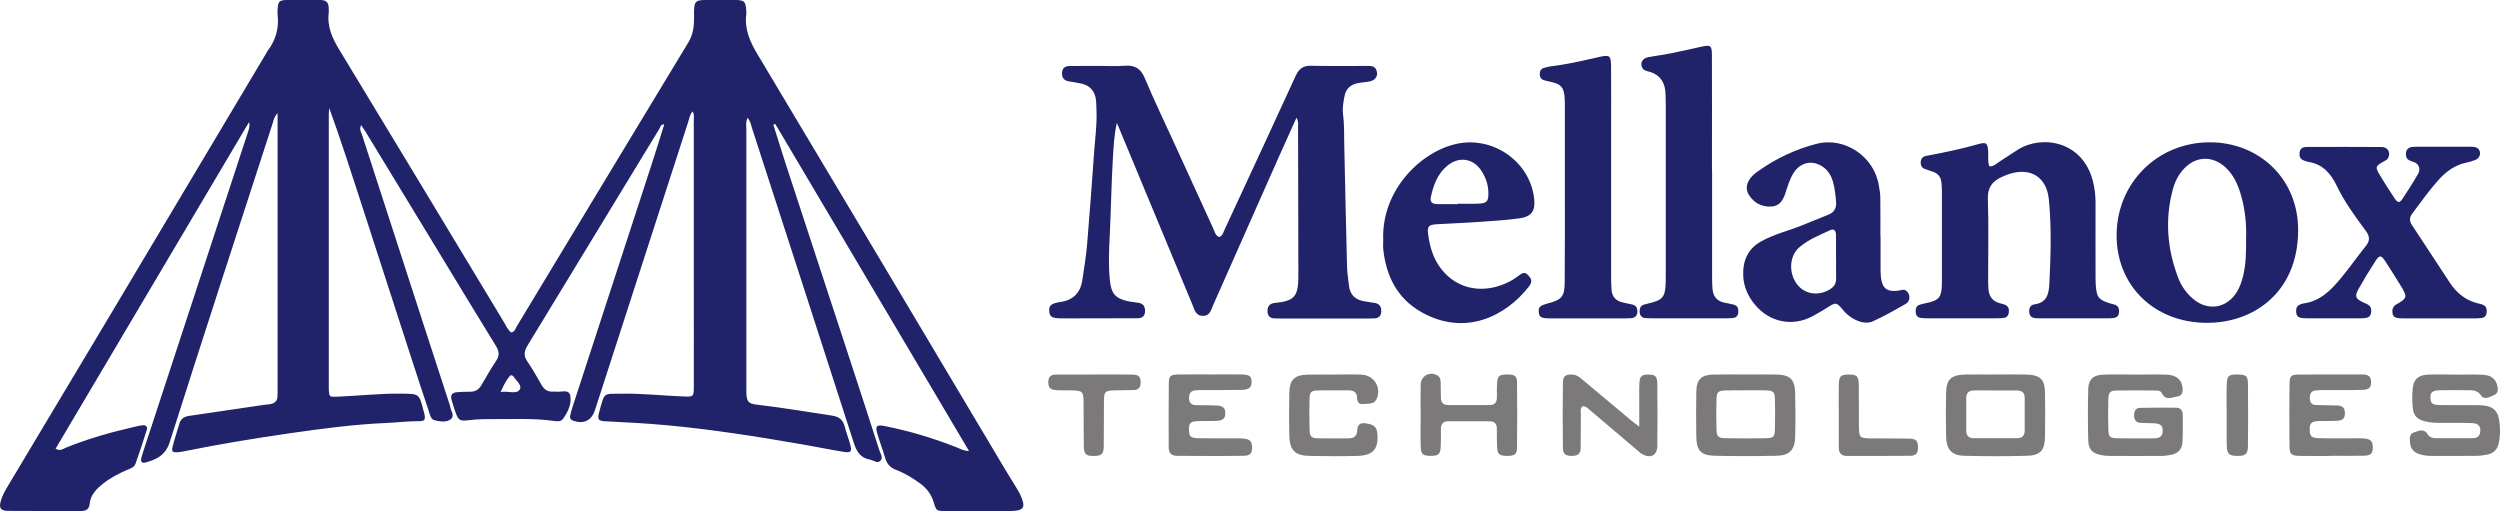
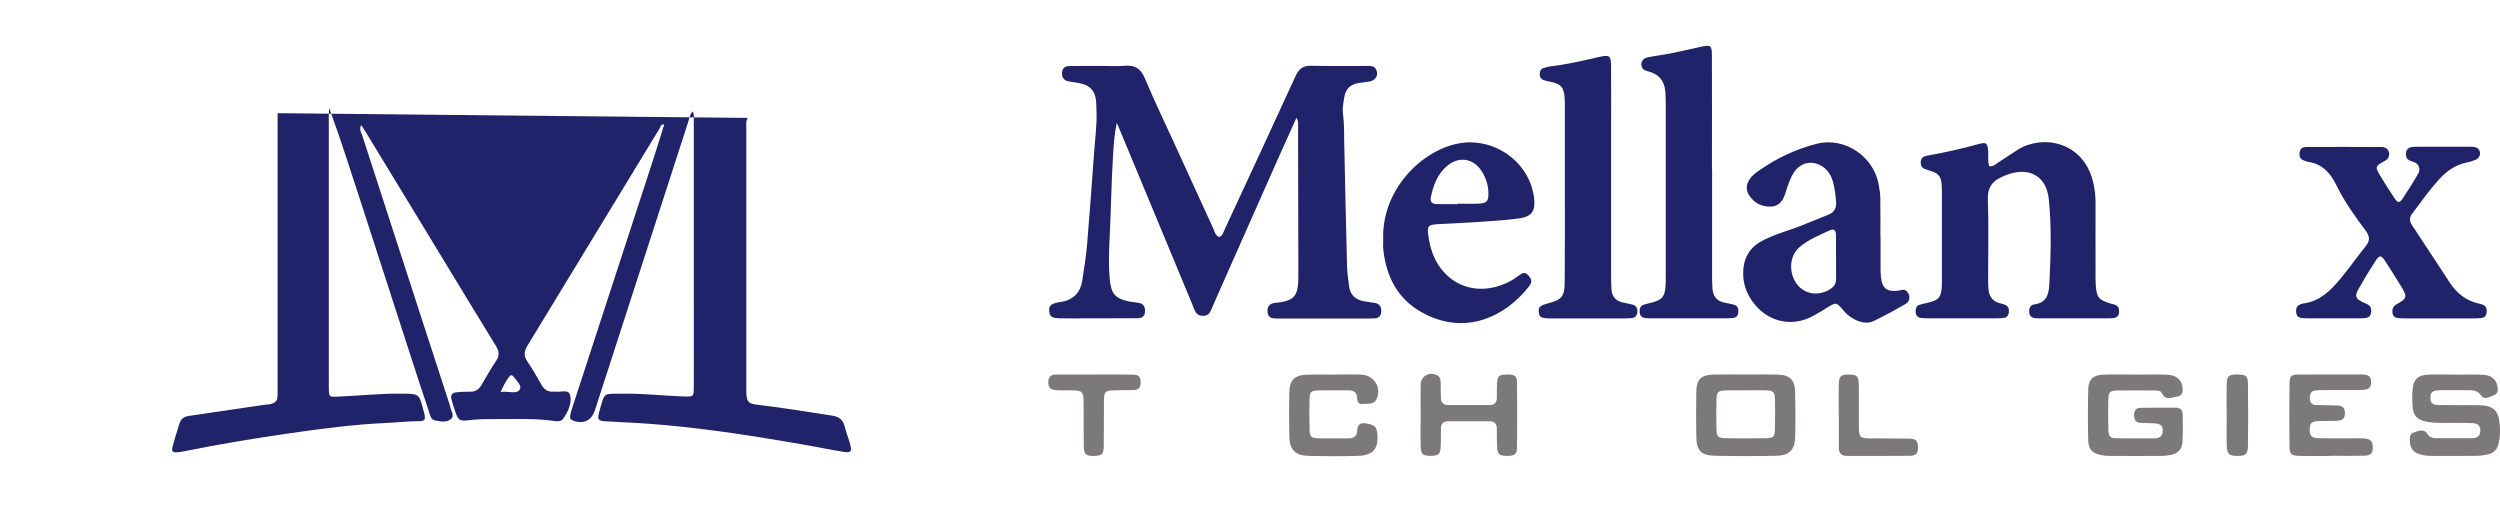
<svg xmlns="http://www.w3.org/2000/svg" id="a" viewBox="0 0 500 102.24">
-   <path d="m149.53,23.58c-.43.83-.26,1.55-.26,2.24-.01,17.22,0,34.44,0,51.65,0,.36,0,.73,0,1.09.08,1.79.39,2.17,2.15,2.38,5,.58,9.96,1.42,14.93,2.17,1.44.22,2.24.8,2.59,2.19.3,1.2.77,2.36,1.09,3.55.4,1.48.19,1.76-1.31,1.52-2.73-.44-5.45-1.01-8.18-1.48-9.05-1.57-18.12-3.01-27.28-3.85-3.99-.37-7.99-.58-12-.77-1.61-.08-1.84-.31-1.42-1.85,1.13-4.16.78-3.61,4.57-3.68,4.09-.07,8.16.4,12.24.55,2.07.08,2.1.08,2.11-1.97.02-7,0-14.01,0-21.01,0-10.8,0-21.6,0-32.39,0-.5.12-1.02-.24-1.64-.58.68-.68,1.48-.91,2.2-6.14,18.94-12.26,37.89-18.39,56.84-.09.28-.17.56-.27.83-.7,1.99-2.23,2.7-4.27,2.01-.49-.17-.75-.49-.66-.97.12-.64.31-1.27.52-1.9,5.33-16.37,10.68-32.73,16.01-49.1.79-2.42,1.53-4.84,2.3-7.31-.7-.07-.74.48-.92.79-8.8,14.46-17.58,28.93-26.39,43.38-.68,1.12-.89,2.04-.1,3.19,1.03,1.5,1.94,3.09,2.83,4.68.56,1.02,1.32,1.51,2.48,1.4.07,0,.15-.01.22,0,1.07.21,2.8-.61,3.08.78.33,1.59-.45,3.31-1.45,4.68-.51.7-1.51.45-2.28.35-3.64-.47-7.29-.29-10.93-.31-1.89,0-3.79-.02-5.68.23-1.75.22-2.03,0-2.61-1.59-.3-.82-.54-1.66-.79-2.51-.27-.91.12-1.42,1.04-1.5.87-.07,1.75-.12,2.62-.1,1.06.02,1.79-.41,2.32-1.33.95-1.64,1.89-3.29,2.95-4.87.72-1.08.58-1.93-.07-2.99-3.83-6.21-7.6-12.45-11.39-18.69-4.89-8.04-9.78-16.08-14.67-24.12-.25-.42-.55-.81-.89-1.33-.42.87.03,1.45.21,2.02,3.81,11.8,7.65,23.59,11.48,35.39,1.96,6.04,3.93,12.07,5.89,18.1.09.28.21.55.25.84.13.82.93,1.77.14,2.44-.87.74-2.1.49-3.16.28-.94-.19-1.03-1.15-1.28-1.89-1.34-4.01-2.66-8.03-3.96-12.06-3.2-9.85-6.39-19.71-9.57-29.56-2.04-6.31-4.07-12.63-6.38-18.98-.03.44-.08.87-.08,1.31,0,18.02,0,36.04,0,54.06,0,.29,0,.58,0,.88.08,1.53.11,1.56,1.68,1.49,4.3-.18,8.58-.66,12.89-.61,3.5.05,3.5-.02,4.37,3.39.05.21.14.42.18.63.23,1.22.1,1.49-1.13,1.49-2.12-.01-4.22.26-6.33.35-6.57.28-13.07,1.15-19.56,2.08-7.15,1.03-14.26,2.22-21.34,3.65-.29.06-.58.1-.87.12-1.15.1-1.39-.1-1.12-1.15.4-1.55.91-3.08,1.37-4.61.29-.97.97-1.36,1.93-1.5,4.98-.72,9.95-1.46,14.93-2.2.43-.06.87-.07,1.3-.15.89-.17,1.45-.64,1.44-1.62,0-.36.02-.73.02-1.09,0-18.09,0-36.19,0-54.28v-1.2c-.75.79-.83,1.58-1.06,2.26-6.87,21.16-13.78,42.31-20.51,63.52-.85,2.66-2.61,3.45-4.82,4.08-.85.24-1.05-.25-.85-.98.15-.56.34-1.12.52-1.67,6.95-21.21,13.91-42.42,20.86-63.63.18-.54.34-1.09.16-1.81-12.89,21.77-25.79,43.53-38.7,65.33.94.56,1.5.03,2.06-.2,4.48-1.82,9.11-3.12,13.81-4.19.5-.11.99-.24,1.5-.3.63-.08,1.08.26.88.88-.71,2.3-1.47,4.58-2.28,6.84-.27.74-1.07.95-1.73,1.24-1.67.74-3.3,1.57-4.73,2.71-1.34,1.06-2.53,2.24-2.7,4.07-.1,1.13-.8,1.42-1.81,1.42-4.82-.02-9.63.02-14.45-.03-1.59-.02-1.94-.56-1.47-2.1.25-.83.64-1.63,1.08-2.38,6.62-11.09,13.27-22.15,19.89-33.24,10.62-17.79,21.22-35.59,31.83-53.39.19-.31.35-.65.56-.94,1.6-2.14,2.28-4.52,1.96-7.18-.04-.36-.02-.73,0-1.09.11-1.56.3-1.82,1.8-1.86,2.26-.06,4.52,0,6.79,0,1.07,0,1.63.5,1.63,1.59,0,.29.05.59.02.87-.38,2.84.69,5.18,2.15,7.57,10.99,18.08,21.89,36.21,32.83,54.32.45.74.78,1.57,1.47,2.14.75-.08.86-.75,1.14-1.21,11.43-18.92,22.84-37.86,34.3-56.76.97-1.6,1.18-3.22,1.16-5-.04-3.54,0-3.54,3.43-3.54,1.61,0,3.21-.03,4.82.01,1.86.05,2.08.3,2.2,2.2.01.22.04.44,0,.66-.39,2.98.72,5.46,2.23,7.99,16.53,27.6,32.98,55.25,49.45,82.89.82,1.38,1.68,2.73,2.51,4.1.19.31.37.63.53.96,1.3,2.76.89,3.41-2.18,3.42-4.23,0-8.46.01-12.7,0-1.83-.01-1.84-.04-2.37-1.79-.46-1.53-1.35-2.73-2.63-3.67-1.53-1.13-3.16-2.12-4.94-2.8-1.13-.43-1.77-1.17-2.11-2.31-.49-1.68-1.13-3.32-1.61-5-.41-1.41-.11-1.74,1.37-1.45,4.95.97,9.77,2.41,14.46,4.26.72.28,1.4.73,2.54.76-13.01-21.96-25.89-43.7-38.76-65.43-.13.06-.25.11-.38.17.89,2.83,1.76,5.66,2.68,8.47,4.31,13.17,8.65,26.34,12.96,39.51,1.86,5.68,3.72,11.37,5.54,17.07.23.72.9,1.59.16,2.22-.58.5-1.36-.19-2.06-.31-1.94-.34-2.66-1.69-3.21-3.41-6.73-20.9-13.5-41.79-20.27-62.67-.24-.73-.35-1.53-.94-2.27Zm-49.4,54.82c1.56-.26,3.11.53,3.8-.47.58-.83-.73-1.85-1.31-2.73-.06-.09-.26-.09-.48-.17-.79.8-1.31,1.81-2.01,3.36Z" fill="#21236a" />
+   <path d="m149.53,23.58c-.43.83-.26,1.55-.26,2.24-.01,17.22,0,34.44,0,51.65,0,.36,0,.73,0,1.09.08,1.79.39,2.17,2.15,2.38,5,.58,9.96,1.42,14.93,2.17,1.44.22,2.24.8,2.59,2.19.3,1.2.77,2.36,1.09,3.55.4,1.48.19,1.76-1.31,1.52-2.73-.44-5.45-1.01-8.18-1.48-9.05-1.57-18.12-3.01-27.28-3.85-3.99-.37-7.99-.58-12-.77-1.61-.08-1.84-.31-1.42-1.85,1.13-4.16.78-3.61,4.57-3.68,4.09-.07,8.16.4,12.24.55,2.07.08,2.1.08,2.11-1.97.02-7,0-14.01,0-21.01,0-10.8,0-21.6,0-32.39,0-.5.12-1.02-.24-1.64-.58.68-.68,1.48-.91,2.2-6.14,18.94-12.26,37.89-18.39,56.84-.09.28-.17.56-.27.83-.7,1.99-2.23,2.7-4.27,2.01-.49-.17-.75-.49-.66-.97.12-.64.31-1.27.52-1.9,5.33-16.37,10.68-32.73,16.01-49.1.79-2.42,1.53-4.84,2.3-7.31-.7-.07-.74.48-.92.79-8.8,14.46-17.58,28.93-26.39,43.38-.68,1.12-.89,2.04-.1,3.19,1.03,1.5,1.94,3.09,2.83,4.68.56,1.02,1.32,1.51,2.48,1.4.07,0,.15-.01.22,0,1.07.21,2.8-.61,3.08.78.33,1.59-.45,3.31-1.45,4.68-.51.7-1.51.45-2.28.35-3.64-.47-7.29-.29-10.93-.31-1.89,0-3.79-.02-5.68.23-1.75.22-2.03,0-2.61-1.59-.3-.82-.54-1.66-.79-2.51-.27-.91.12-1.42,1.04-1.5.87-.07,1.75-.12,2.62-.1,1.06.02,1.79-.41,2.32-1.33.95-1.64,1.89-3.29,2.95-4.87.72-1.08.58-1.93-.07-2.99-3.83-6.21-7.6-12.45-11.39-18.69-4.89-8.04-9.78-16.08-14.67-24.12-.25-.42-.55-.81-.89-1.33-.42.87.03,1.45.21,2.02,3.81,11.8,7.65,23.59,11.48,35.39,1.96,6.04,3.93,12.07,5.89,18.1.09.28.21.55.25.84.13.82.93,1.77.14,2.44-.87.74-2.1.49-3.16.28-.94-.19-1.03-1.15-1.28-1.89-1.34-4.01-2.66-8.03-3.96-12.06-3.2-9.85-6.39-19.71-9.57-29.56-2.04-6.31-4.07-12.63-6.38-18.98-.03.44-.08.87-.08,1.31,0,18.02,0,36.04,0,54.06,0,.29,0,.58,0,.88.08,1.53.11,1.56,1.68,1.49,4.3-.18,8.58-.66,12.89-.61,3.5.05,3.5-.02,4.37,3.39.05.21.14.42.18.63.23,1.22.1,1.49-1.13,1.49-2.12-.01-4.22.26-6.33.35-6.57.28-13.07,1.15-19.56,2.08-7.15,1.03-14.26,2.22-21.34,3.65-.29.06-.58.1-.87.12-1.15.1-1.39-.1-1.12-1.15.4-1.55.91-3.08,1.37-4.61.29-.97.97-1.36,1.93-1.5,4.98-.72,9.95-1.46,14.93-2.2.43-.06.87-.07,1.3-.15.89-.17,1.45-.64,1.44-1.62,0-.36.02-.73.02-1.09,0-18.09,0-36.19,0-54.28v-1.2Zm-49.4,54.82c1.56-.26,3.11.53,3.8-.47.58-.83-.73-1.85-1.31-2.73-.06-.09-.26-.09-.48-.17-.79.8-1.31,1.81-2.01,3.36Z" fill="#21236a" />
  <path d="m223.37,24.57c-.54,2.36-.65,4.68-.79,6.99-.31,5.24-.38,10.49-.64,15.73-.15,2.92-.26,5.82.03,8.73.27,2.63,1.02,3.64,3.58,4.22.71.16,1.44.19,2.16.32.95.16,1.33.76,1.3,1.71-.04,1.05-.66,1.38-1.58,1.38-3.43.01-6.86.02-10.29.02-1.68,0-3.36.02-5.03,0-1.73-.03-2.17-.32-2.26-1.4-.1-1.12.31-1.51,1.91-1.83.14-.03.29-.04.43-.06,2.48-.39,3.9-1.85,4.27-4.31.35-2.38.75-4.76.96-7.15.53-6.32.98-12.64,1.44-18.97.19-2.54.54-5.08.44-7.64-.03-.73-.02-1.46-.09-2.18-.18-1.79-1.1-2.99-2.89-3.4-.85-.2-1.72-.31-2.58-.46-.94-.17-1.37-.73-1.34-1.68.04-1.03.65-1.39,1.58-1.39,1.9,0,3.79-.02,5.69-.02,1.75,0,3.51.11,5.25-.03,2.02-.16,3.21.52,4.03,2.46,1.83,4.37,3.89,8.64,5.86,12.95,2.61,5.7,5.21,11.41,7.83,17.11.29.63.41,1.42,1.19,1.73.69-.2.79-.84,1.02-1.34,4.76-10.25,9.53-20.5,14.23-30.78.66-1.44,1.45-2.17,3.11-2.13,3.72.09,7.44.02,11.16.04.71,0,1.5-.09,1.9.76.47,1.01-.05,2.06-1.21,2.31-.85.19-1.74.21-2.59.39-1.41.31-2.31,1.16-2.56,2.64-.2,1.15-.45,2.3-.29,3.48.27,2.03.21,4.08.25,6.12.18,8.17.35,16.33.56,24.5.03,1.23.25,2.46.38,3.7.18,1.75,1.15,2.79,2.86,3.13.78.16,1.59.23,2.37.38.97.18,1.28.85,1.22,1.77-.05.9-.58,1.29-1.43,1.31-.51.01-1.02.03-1.53.03-5.62,0-11.24,0-16.85,0-.51,0-1.02-.01-1.53-.03-.86-.03-1.35-.44-1.4-1.33-.05-.93.3-1.56,1.26-1.74.5-.09,1.02-.11,1.52-.19,2.31-.39,3.15-1.3,3.33-3.61.05-.65.06-1.31.06-1.97-.02-9.85-.03-19.7-.06-29.54,0-.49.12-1.01-.32-1.75-1.2,2.66-2.33,5.14-3.44,7.64-4.41,9.93-8.8,19.87-13.21,29.8-.43.96-.62,2.21-2.09,2.18-1.45-.02-1.65-1.24-2.06-2.22-4.9-11.79-9.79-23.58-14.69-35.36-.14-.33-.28-.66-.43-.99Z" fill="#21236a" />
  <path d="m397.84,33.25c.91.09,1.35-.48,1.89-.81,1.29-.82,2.55-1.7,3.85-2.51,4.81-3.01,12.96-1.75,15,6.3.36,1.42.53,2.86.53,4.33-.02,4.67,0,9.34,0,14.01,0,.73-.01,1.46.03,2.19.15,2.74.53,3.22,3.11,3.99.28.08.58.12.84.23.64.28.76.84.72,1.45-.04.67-.39,1.09-1.07,1.17-.36.05-.73.07-1.09.07-4.52,0-9.05,0-13.57,0-.29,0-.58-.01-.88-.03-.73-.04-1.27-.33-1.35-1.14-.08-.81.15-1.5,1.05-1.63,2.43-.34,2.86-1.98,2.97-4.09.28-5.61.45-11.22-.09-16.82-.44-4.5-3.54-6.51-7.86-5.19-.55.17-1.09.42-1.62.65-1.9.86-2.81,2.15-2.73,4.42.18,5.25.05,10.5.06,15.75,0,.73,0,1.46.06,2.19.1,1.46.78,2.47,2.26,2.86.42.11.87.2,1.24.41.58.33.66.92.56,1.53-.09.56-.41.93-.99,1-.43.05-.87.08-1.31.08-4.67,0-9.34,0-14.01,0-.44,0-.88-.02-1.31-.08-.69-.1-.98-.57-1-1.23-.02-.63.12-1.19.79-1.4.62-.2,1.28-.31,1.91-.47,1.9-.48,2.37-1.04,2.52-3.02.03-.36.03-.73.03-1.09,0-6.05,0-12.11,0-18.16,0-.58-.04-1.17-.1-1.75-.1-1.05-.66-1.75-1.65-2.1-.55-.2-1.11-.36-1.66-.56-.64-.24-.86-.75-.83-1.39.03-.67.4-1.07,1.04-1.23.21-.05.43-.08.65-.12,3.3-.61,6.58-1.32,9.81-2.23,1.65-.46,1.88-.23,2,1.49.07.94-.14,1.9.22,2.92Z" fill="#21236a" />
-   <path d="m441.41,64.57c-10.52-.01-18.13-7.4-18.09-17.56.05-10.47,8.21-18.56,18.68-18.55,9.79.01,17.67,7.27,17.63,17.61-.05,12.79-9.37,18.55-18.22,18.49Zm7.81-16.97c.09-2.58-.16-5.62-1.03-8.59-.62-2.12-1.49-4.12-3.2-5.63-2.58-2.29-5.83-2.14-8.18.35-1.14,1.2-1.84,2.64-2.26,4.2-1.59,5.98-1.11,11.85,1.07,17.6.63,1.66,1.64,3.09,3,4.25,2.97,2.52,6.78,1.89,8.79-1.45.61-1.01.96-2.12,1.24-3.26.56-2.29.57-4.62.57-7.46Z" fill="#21236a" />
  <path d="m494.42,32.22c-.4.14-.81.23-1.22.32-2.23.48-3.98,1.76-5.49,3.44-1.9,2.12-3.54,4.45-5.25,6.72-.63.83-.6,1.52-.03,2.37,2.55,3.82,5.03,7.69,7.57,11.52,1.38,2.07,3.22,3.56,5.72,4.11.35.08.72.17,1.03.34.6.33.65.92.57,1.53-.07.57-.39.95-.97,1.02-.5.07-1.02.09-1.53.09-4.6,0-9.19,0-13.79,0-.36,0-.73,0-1.09-.03-.7-.04-1.33-.2-1.44-1.04-.1-.78.07-1.35.87-1.79,2.06-1.14,2.12-1.47.87-3.52-1.03-1.68-2.07-3.35-3.15-5-.87-1.32-1.18-1.35-1.99-.11-1.19,1.83-2.33,3.7-3.4,5.61-.82,1.47-.6,1.95.96,2.69.72.34,1.56.51,1.58,1.56.02.83-.21,1.44-1.15,1.55-.29.03-.58.06-.87.06-3.65,0-7.29,0-10.94,0-.36,0-.73-.03-1.09-.09-.58-.09-.9-.47-.95-1.04-.05-.59-.04-1.19.57-1.53.25-.14.53-.26.82-.3,3.4-.43,5.59-2.69,7.6-5.14,1.72-2.08,3.28-4.29,4.96-6.4.8-1.01.81-1.86-.05-3.02-2.14-2.87-4.25-5.78-5.81-9.01-1.21-2.51-2.85-4.27-5.49-4.72-.43-.07-.85-.21-1.25-.39-.63-.28-.74-.87-.68-1.47.06-.66.42-1.07,1.11-1.14.07,0,.15-.02.22-.02,5.03,0,10.07-.04,15.1.01,1.23.01,1.79,1.08,1.32,2.13-.2.45-.61.58-.99.8-1.6.92-1.66,1.08-.72,2.66.93,1.57,1.91,3.11,2.93,4.62.66.99,1.01,1.04,1.61.15,1.11-1.65,2.18-3.35,3.17-5.08.45-.8.16-1.79-.67-2.18-.39-.18-.82-.27-1.19-.47-.6-.33-.66-.92-.6-1.52.06-.6.56-1.06,1.16-1.11.43-.04.86-.06,1.29-.06,3.36,0,6.71,0,10.07,0,.81,0,1.65-.05,2.09.63.48.74.05,1.74-.78,2.03l-.59.2Z" fill="#21236a" />
  <path d="m376.11,47.28c0,2.04,0,4.08,0,6.12,0,.66,0,1.32.07,1.97.24,2.3,1.19,3.05,3.48,2.76.56-.07,1.12-.4,1.66.08.8.72.77,2.04-.19,2.58-2.15,1.23-4.32,2.45-6.56,3.48-1.68.78-4.28-.28-5.81-2.1-1.52-1.8-1.51-1.79-3.49-.54-.92.58-1.87,1.14-2.83,1.65-3.95,2.09-8.48,1.18-11.4-2.28-1.46-1.73-2.34-3.73-2.4-5.98-.09-2.89.93-5.27,3.6-6.75,2.57-1.43,5.43-2.1,8.13-3.19,1.76-.71,3.51-1.43,5.27-2.13,1.17-.46,1.68-1.29,1.58-2.55-.11-1.38-.26-2.76-.64-4.09-.33-1.14-.91-2.15-1.9-2.87-2.11-1.54-4.61-1.04-6,1.2-.73,1.19-1.13,2.52-1.55,3.84-.47,1.48-1.15,2.75-2.9,2.83-1.89.09-3.41-.7-4.43-2.3-.71-1.11-.53-2.22.2-3.27.47-.67,1.12-1.15,1.77-1.61,3.55-2.5,7.44-4.33,11.64-5.39,5.55-1.39,11.42,2.59,12.34,8.27.13.79.29,1.59.31,2.38.04,2.62.02,5.25.02,7.87.02,0,.03,0,.05,0Zm-8.91,4.3h0c0-1.53.02-3.05,0-4.58-.01-.77-.32-1.37-1.21-.95-2.1.99-4.3,1.84-6.09,3.38-2.02,1.73-2.22,5.05-.55,7.35,1.46,2.01,4.13,2.49,6.45,1.2.91-.51,1.44-1.17,1.42-2.25-.02-1.38,0-2.76,0-4.15Z" fill="#21236a" />
  <path d="m276.64,47.86c-.33-9.9,7.65-17.7,14.91-19.14,7.26-1.45,14.53,3.74,15.29,11.08.25,2.4-.54,3.55-3.02,3.88-2.59.35-5.22.51-7.83.69-2.83.2-5.67.31-8.51.47-1.79.1-2.08.4-1.84,2.11.33,2.41,1,4.72,2.49,6.69,3.37,4.46,8.88,5.26,13.93,2.59.7-.37,1.34-.88,2-1.33.46-.31.93-.48,1.39-.03.47.46.97.94.75,1.69-.08.27-.25.53-.43.76-4.66,5.98-12.82,10.02-21.51,5.09-4.82-2.73-7.04-7.2-7.61-12.58-.07-.65,0-1.31,0-1.97Zm14.91-7.04v-.08c1.38,0,2.77.05,4.15-.01,1.67-.07,2.01-.48,1.98-2.16-.02-1.57-.51-3.02-1.34-4.33-1.65-2.61-4.58-3.04-6.93-1.05-1.94,1.64-2.75,3.89-3.25,6.28-.2.98.37,1.33,1.23,1.35,1.38.02,2.77,0,4.15,0Z" fill="#21236a" />
  <path d="m342.42,34.17c0,7.07,0,14.14,0,21.21,0,.8.01,1.61.08,2.4.12,1.47.86,2.44,2.36,2.74.64.13,1.29.26,1.92.42.81.21.93.84.88,1.54-.05.68-.43,1.06-1.11,1.12-.51.05-1.02.07-1.53.07-4.81,0-9.62,0-14.43,0-.51,0-1.02-.02-1.53-.06-.68-.06-1.06-.45-1.12-1.12-.06-.7.07-1.33.86-1.57.56-.17,1.13-.28,1.69-.44,1.94-.54,2.47-1.18,2.61-3.23.05-.65.05-1.31.05-1.97,0-11.44,0-22.89,0-34.33,0-.66-.03-1.31-.04-1.97-.02-2.38-1.01-4.06-3.43-4.69-.49-.13-.99-.23-1.25-.77-.44-.93.03-1.85,1.17-2.07,1.5-.3,3.02-.47,4.52-.77,2.07-.41,4.13-.9,6.19-1.35,1.8-.39,2.06-.23,2.07,1.65.03,6.85.01,13.7.01,20.55v2.62s0,0,0,0Z" fill="#21236a" />
  <path d="m322.22,35.13c0,6.71,0,13.41,0,20.12,0,.87.03,1.75.08,2.62.08,1.41.82,2.3,2.21,2.61.64.15,1.28.28,1.92.42.78.17,1.07.68,1.04,1.43-.02.77-.4,1.22-1.18,1.3-.36.03-.73.05-1.09.05-5.03,0-10.06.01-15.09,0-1.88,0-2.27-.25-2.36-1.25-.09-1.03.22-1.32,1.98-1.79,2.61-.7,3.19-1.36,3.21-4.15.05-6.27.03-12.54.03-18.8,0-5.39,0-10.79,0-16.18,0-.73.01-1.46-.06-2.18-.19-1.91-.74-2.49-2.63-2.93-.5-.11-1-.22-1.48-.36-.67-.2-.88-.71-.85-1.35.03-.57.3-.97.87-1.12.42-.11.84-.24,1.28-.3,3.26-.38,6.46-1.13,9.65-1.86,2.19-.5,2.44-.34,2.46,1.87.04,4.15.01,8.31.01,12.46,0,3.13,0,6.27,0,9.4,0,0,0,0,0,0Z" fill="#21236a" />
  <path d="m427.13,74.92c2.11,0,4.23-.07,6.34.02,1.92.09,2.96,1.14,3.06,2.78.05.84-.23,1.48-1.11,1.6-1.07.14-2.3.87-3.04-.68-.24-.51-.84-.54-1.35-.54-2.55-.01-5.1-.05-7.65,0-1.38.03-1.66.32-1.71,1.71-.06,2.04-.06,4.08,0,6.12.04,1.38.34,1.69,1.7,1.72,2.48.06,4.95.02,7.43.02.98,0,1.72-.29,1.74-1.47.02-1.11-.39-1.47-1.85-1.55-.87-.05-1.75-.02-2.62-.08-.89-.06-1.25-.63-1.25-1.48,0-.82.27-1.5,1.19-1.52,2.4-.05,4.81-.05,7.21-.03.88,0,1.33.55,1.33,1.41,0,1.82.05,3.64-.05,5.46-.07,1.39-.88,2.29-2.28,2.55-.64.12-1.3.22-1.95.22-3.42.02-6.85.02-10.27,0-.58,0-1.17-.04-1.74-.16-1.8-.36-2.56-1.11-2.61-2.97-.09-3.42-.09-6.85,0-10.27.05-1.88,1-2.77,2.92-2.85,2.18-.09,4.37-.02,6.55-.02Z" fill="#7b7979" />
  <path d="m349.27,74.9c2.04,0,4.08-.04,6.12.01,2.61.07,3.57.99,3.64,3.59.07,2.98.08,5.97,0,8.96-.07,2.5-1.16,3.63-3.65,3.69-4.15.09-8.3.1-12.46,0-2.74-.07-3.62-1.05-3.66-3.81-.05-2.98-.05-5.97,0-8.96.05-2.52.95-3.41,3.46-3.47,2.18-.05,4.37-.01,6.56-.01Zm-.31,3.17h0c-1.31,0-2.62-.04-3.93.02-1.4.06-1.68.32-1.73,1.68-.06,2.04-.06,4.08,0,6.12.04,1.4.33,1.72,1.67,1.75,2.77.06,5.54.06,8.3,0,1.4-.03,1.67-.31,1.71-1.7.06-2.04.06-4.08,0-6.12-.04-1.48-.29-1.69-1.87-1.75-1.38-.05-2.77-.01-4.15-.01Z" fill="#7b7979" />
-   <path d="m399.14,74.9c2.04,0,4.08-.04,6.12.01,2.79.07,3.7.95,3.74,3.67.05,2.91.05,5.83,0,8.74-.04,2.77-.91,3.77-3.63,3.84-4.15.11-8.3.1-12.45,0-2.58-.06-3.64-1.22-3.7-3.87-.07-2.91-.07-5.83,0-8.74.06-2.69,1.03-3.58,3.8-3.64,2.04-.04,4.08,0,6.12,0Zm.15,3.19h0c-1.46-.01-2.91,0-4.37-.01-1.04,0-1.67.4-1.67,1.53,0,2.18,0,4.37,0,6.55,0,.98.52,1.48,1.49,1.48,2.91,0,5.83,0,8.74,0,.98,0,1.46-.56,1.46-1.52,0-2.18,0-4.37,0-6.55,0-.98-.53-1.47-1.5-1.47-1.38,0-2.77,0-4.15,0Z" fill="#7b7979" />
  <path d="m491.12,74.93c1.82,0,3.65-.07,5.46.02,1.66.08,2.6.88,2.89,2.2.16.74.2,1.52-.65,1.87-.84.35-1.94,1.04-2.59.09-.73-1.07-1.63-1.06-2.64-1.07-1.82,0-3.64-.03-5.46,0-1.66.03-2.08.39-2.04,1.57.03,1.08.39,1.38,1.97,1.4,2.33.04,4.66,0,6.99.02.73,0,1.46.01,2.18.14,1.35.23,2.22,1.03,2.51,2.4.35,1.66.35,3.33.02,4.99-.25,1.27-.99,2.1-2.28,2.35-.71.14-1.44.25-2.16.26-2.99.03-5.97.01-8.96.01-.88,0-1.74-.09-2.58-.38-1.08-.37-1.68-1.13-1.77-2.26-.07-.8-.2-1.73.77-2.05.91-.3,1.97-.88,2.73.34.4.64,1,.81,1.68.81,2.4,0,4.81,0,7.21,0,.77,0,1.45-.2,1.62-1.12.22-1.11-.27-1.84-1.47-1.89-2.04-.09-4.08-.05-6.12-.05-1.09,0-2.18-.02-3.26-.27-1.69-.4-2.45-1.08-2.62-2.76-.13-1.3-.14-2.63,0-3.92.18-1.73,1.09-2.59,2.89-2.69,1.89-.11,3.79-.02,5.68-.02,0,0,0,0,0,0Z" fill="#7b7979" />
-   <path d="m327.85,85.3c0-2.38,0-4.25,0-6.12,0-.8-.03-1.6.02-2.4.09-1.55.4-1.86,1.78-1.87,1.38,0,1.79.32,1.81,1.83.05,4.15.05,8.3,0,12.45-.02,1.85-1.26,2.54-2.92,1.69-.51-.26-.93-.7-1.37-1.07-3.05-2.59-6.1-5.19-9.16-7.77-.43-.36-.82-.85-1.53-.78-.51.53-.3,1.22-.31,1.84-.03,2.18-.03,4.37-.04,6.55,0,1.12-.65,1.52-1.68,1.53-1.29.02-1.85-.33-1.87-1.55-.05-4.37-.06-8.74,0-13.1.02-1.36.61-1.72,1.99-1.6.87.07,1.46.61,2.07,1.12,3.29,2.76,6.59,5.51,9.88,8.27.27.23.57.43,1.33,1Z" fill="#7b7979" />
-   <path d="m242.24,74.89c2.04,0,4.08-.03,6.12,0,1.52.03,1.94.37,1.96,1.43.03,1.15-.48,1.62-2.03,1.66-2.48.05-4.96.02-7.43.03-.58,0-1.17,0-1.75.05-1.03.07-1.33.72-1.3,1.65.03.91.54,1.31,1.39,1.32,1.39.03,2.77,0,4.15.07,1.25.07,1.7.52,1.71,1.52.01,1.01-.43,1.48-1.67,1.55-1.31.07-2.62,0-3.93.06-1.38.07-1.68.43-1.67,1.72.01,1.26.33,1.66,1.72,1.69,2.48.06,4.96.02,7.43.03.58,0,1.17-.02,1.75.04,1.32.14,1.71.56,1.72,1.77.01,1.21-.36,1.66-1.74,1.68-3.28.06-6.56.03-9.84.03-1.17,0-2.33-.02-3.5-.03-1.08-.01-1.59-.57-1.59-1.64,0-4.3-.04-8.6.02-12.9.02-1.45.33-1.69,1.91-1.72,2.19-.05,4.37-.01,6.56-.01,0,0,0,0,0,0Z" fill="#7b7979" />
  <path d="m266.89,74.91c1.82,0,3.65-.07,5.46.02,2.5.13,4.01,2.65,2.96,4.89-.54,1.17-1.74.84-2.71.98-.88.13-1.15-.47-1.17-1.2-.04-1.11-.65-1.53-1.69-1.53-2.04.01-4.08-.04-6.12.02-1.42.04-1.67.29-1.71,1.68-.06,2.04-.06,4.08,0,6.12.04,1.42.3,1.71,1.65,1.76,2.04.07,4.08.02,6.12.02,1.01,0,1.69-.36,1.75-1.48.05-.99.37-1.68,1.59-1.54,1.67.2,2.3.65,2.43,1.94.34,3.16-.79,4.51-3.99,4.59-3.2.08-6.41.07-9.62,0-2.85-.06-3.92-1.18-3.98-4.06-.06-2.84-.06-5.68,0-8.52.06-2.71,1.03-3.61,3.77-3.68,1.75-.04,3.5,0,5.25,0,0,0,0,0,0,.01Z" fill="#7b7979" />
  <path d="m466.08,91.19c-2.04,0-4.08.04-6.12-.01-1.77-.04-2.04-.3-2.06-2.06-.04-4.08-.04-8.16,0-12.24.02-1.68.27-1.96,1.89-1.97,4.22-.04,8.45-.01,12.67-.01.97,0,1.73.24,1.76,1.43.03,1.15-.36,1.61-1.77,1.65-2.55.07-5.1.02-7.65.04-.58,0-1.17,0-1.74.08-.93.12-1.12.79-1.1,1.6.03.76.37,1.27,1.17,1.3,1.46.06,2.91.05,4.37.1.81.03,1.39.35,1.47,1.27.1,1.09-.27,1.69-1.39,1.77-1.3.1-2.62.02-3.93.08-1.39.07-1.71.43-1.71,1.69s.34,1.69,1.7,1.72c2.47.07,4.95.03,7.43.03.58,0,1.17-.02,1.75.03,1.32.13,1.72.55,1.74,1.75.02,1.21-.36,1.67-1.71,1.7-2.26.06-4.52.02-6.77.02,0,0,0,0,0,0Z" fill="#7b7979" />
  <path d="m284.13,82.98c0-2.04-.04-4.08.01-6.12.05-1.74,1.94-2.67,3.41-1.73.5.32.56.83.58,1.34.03,1.02.04,2.04.05,3.06,0,.98.47,1.48,1.47,1.48,2.77,0,5.54,0,8.3,0,1.02,0,1.42-.57,1.43-1.52,0-1.02-.03-2.04.06-3.06.1-1.26.45-1.5,1.89-1.53,1.56-.03,2.05.24,2.07,1.55.06,4.37.06,8.74,0,13.11-.02,1.33-.53,1.64-2.03,1.62-1.48-.02-1.87-.32-1.95-1.72-.07-1.23-.04-2.47-.05-3.71,0-.97-.45-1.5-1.45-1.5-2.77,0-5.54,0-8.3,0-1.01,0-1.43.55-1.44,1.51,0,1.24.03,2.48-.05,3.71-.08,1.39-.48,1.69-1.97,1.7-1.49.01-1.96-.3-2.01-1.65-.07-2.18-.02-4.37-.02-6.55,0,0,0,0-.01,0Z" fill="#7b7979" />
  <path d="m218.82,74.9c2.55,0,5.09-.04,7.64.02,1.31.03,1.64.41,1.67,1.5.03.95-.36,1.56-1.36,1.59-1.31.04-2.62.02-3.93.06-1.8.06-2.02.24-2.05,2.03-.04,3.05.01,6.11-.04,9.17-.03,1.58-.43,1.9-1.97,1.92-1.55.02-1.98-.32-2.02-1.87-.06-2.91-.01-5.82-.04-8.73-.02-2.32-.18-2.47-2.48-2.52-1.02-.02-2.04.03-3.05-.05-1.2-.1-1.55-.55-1.53-1.66.02-1.01.55-1.45,1.51-1.45,2.55,0,5.09,0,7.64,0,0,0,0,0,0-.01Z" fill="#7b7979" />
  <path d="m367.75,82.94c0-1.89-.02-3.79,0-5.68.03-2.04.31-2.34,1.97-2.35,1.71-.01,2.02.29,2.04,2.27.03,2.7,0,5.39.02,8.09.02,2.22.18,2.38,2.35,2.41,2.55.03,5.1-.02,7.65.04,1.44.04,1.77.42,1.81,1.63.04,1.27-.32,1.79-1.6,1.81-4.22.05-8.45.02-12.68.02-1.11,0-1.55-.64-1.55-1.67,0-2.18,0-4.37,0-6.56,0,0-.01,0-.02,0Z" fill="#7b7979" />
  <path d="m445.33,82.91c0-2.04-.05-4.09.02-6.13.05-1.65.44-1.91,2.22-1.88,1.63.03,2,.28,2.02,1.86.05,4.16.05,8.32,0,12.47-.02,1.62-.55,1.99-2.21,1.95-1.54-.03-1.96-.36-2.02-1.93-.07-2.11-.02-4.23-.02-6.34,0,0,0,0,0,0Z" fill="#7b7979" />
</svg>